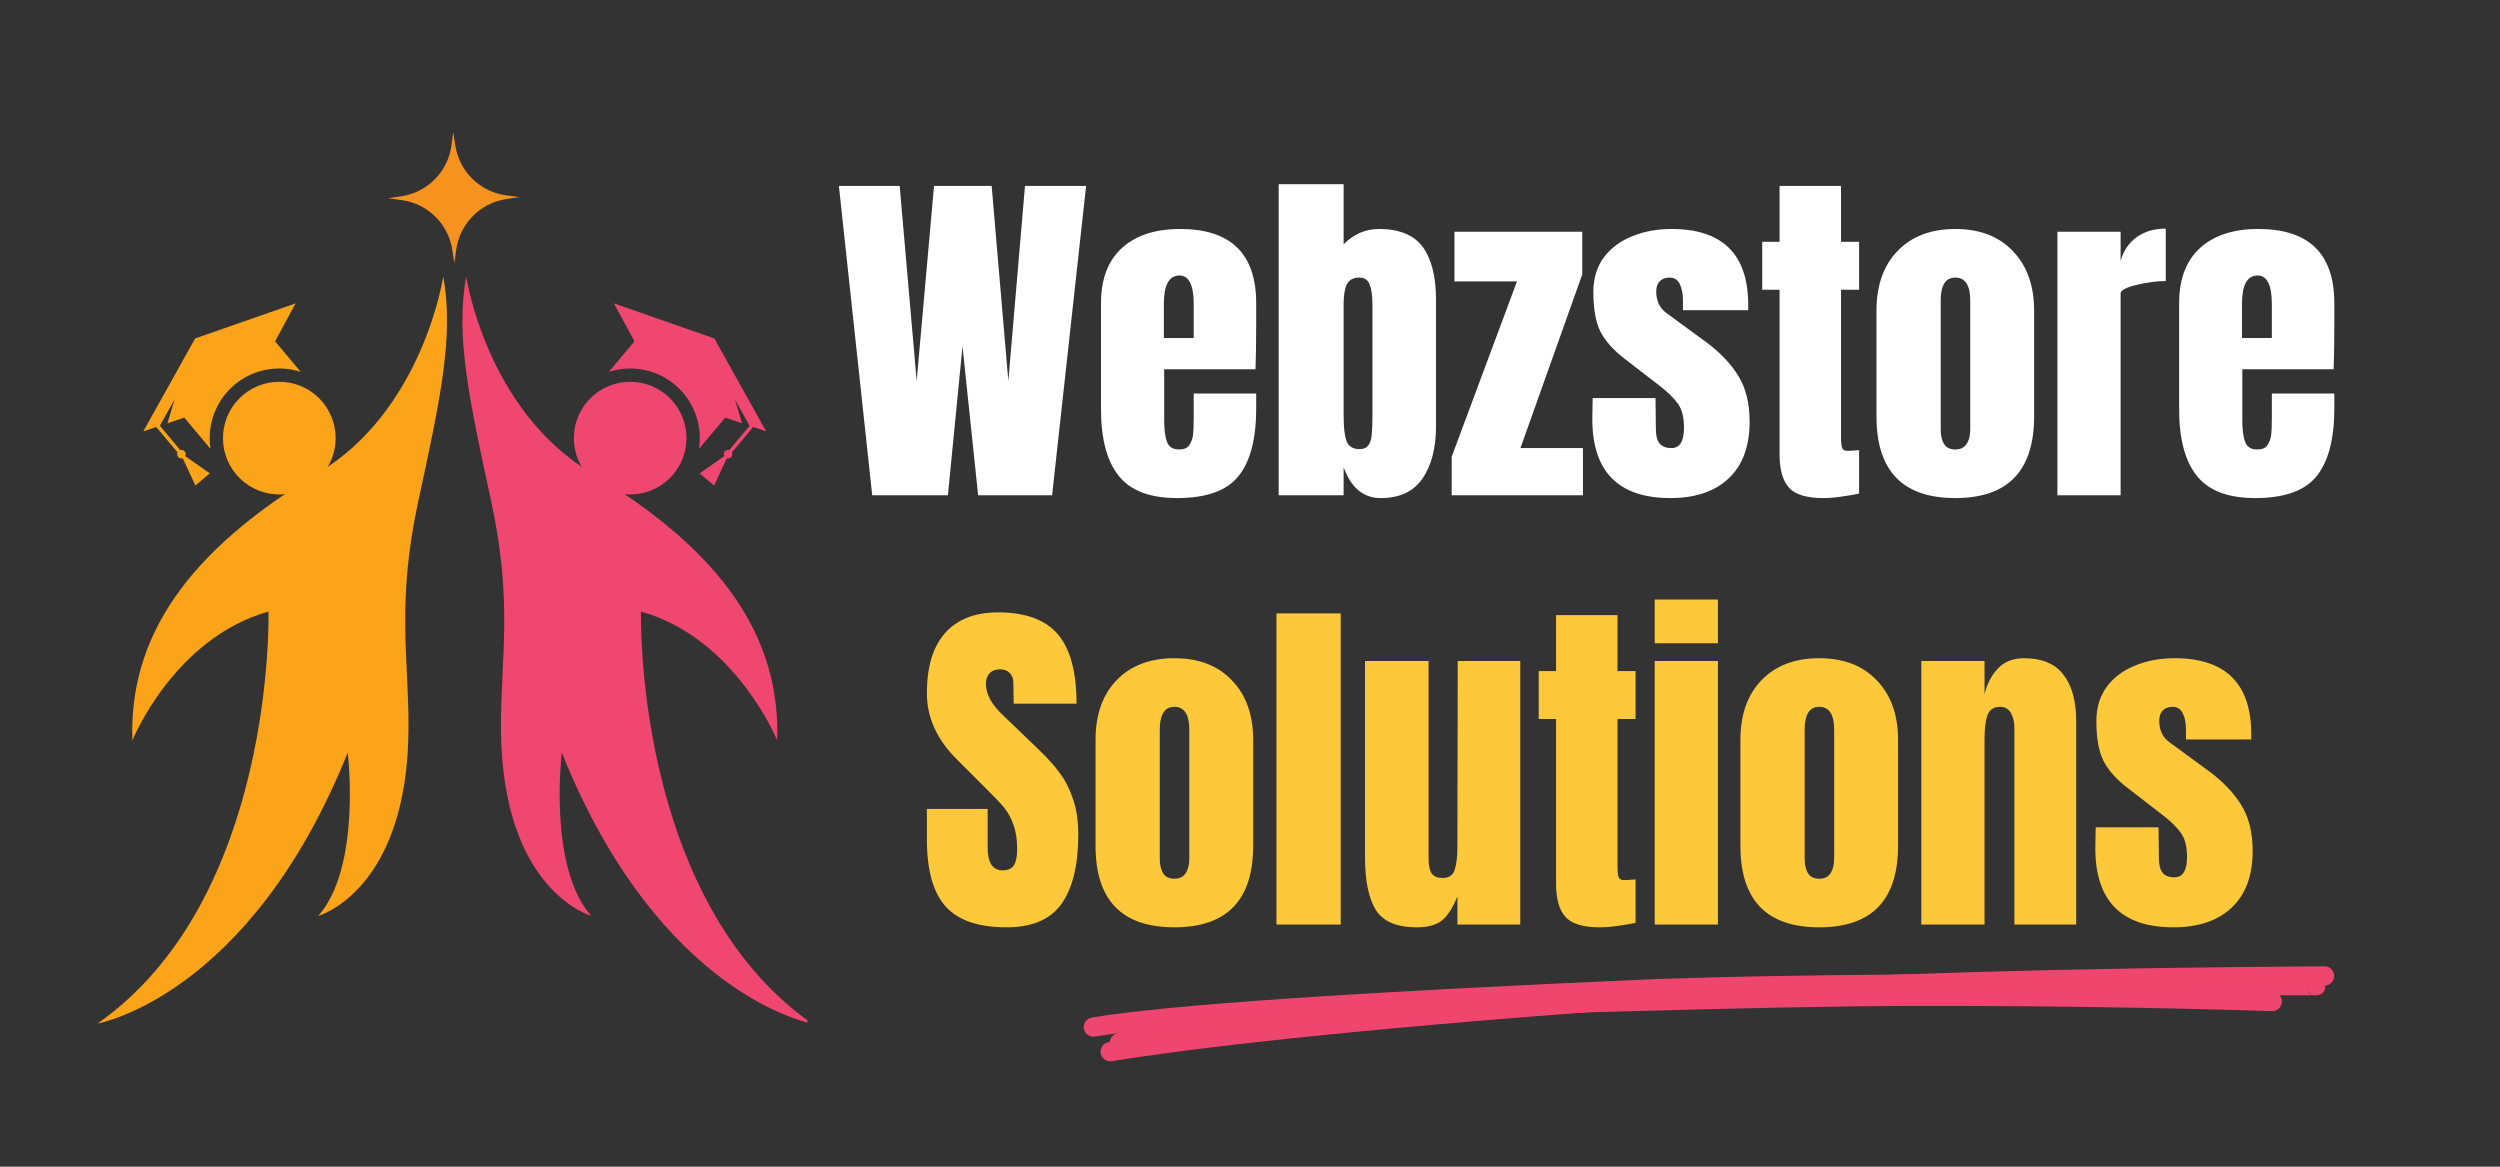
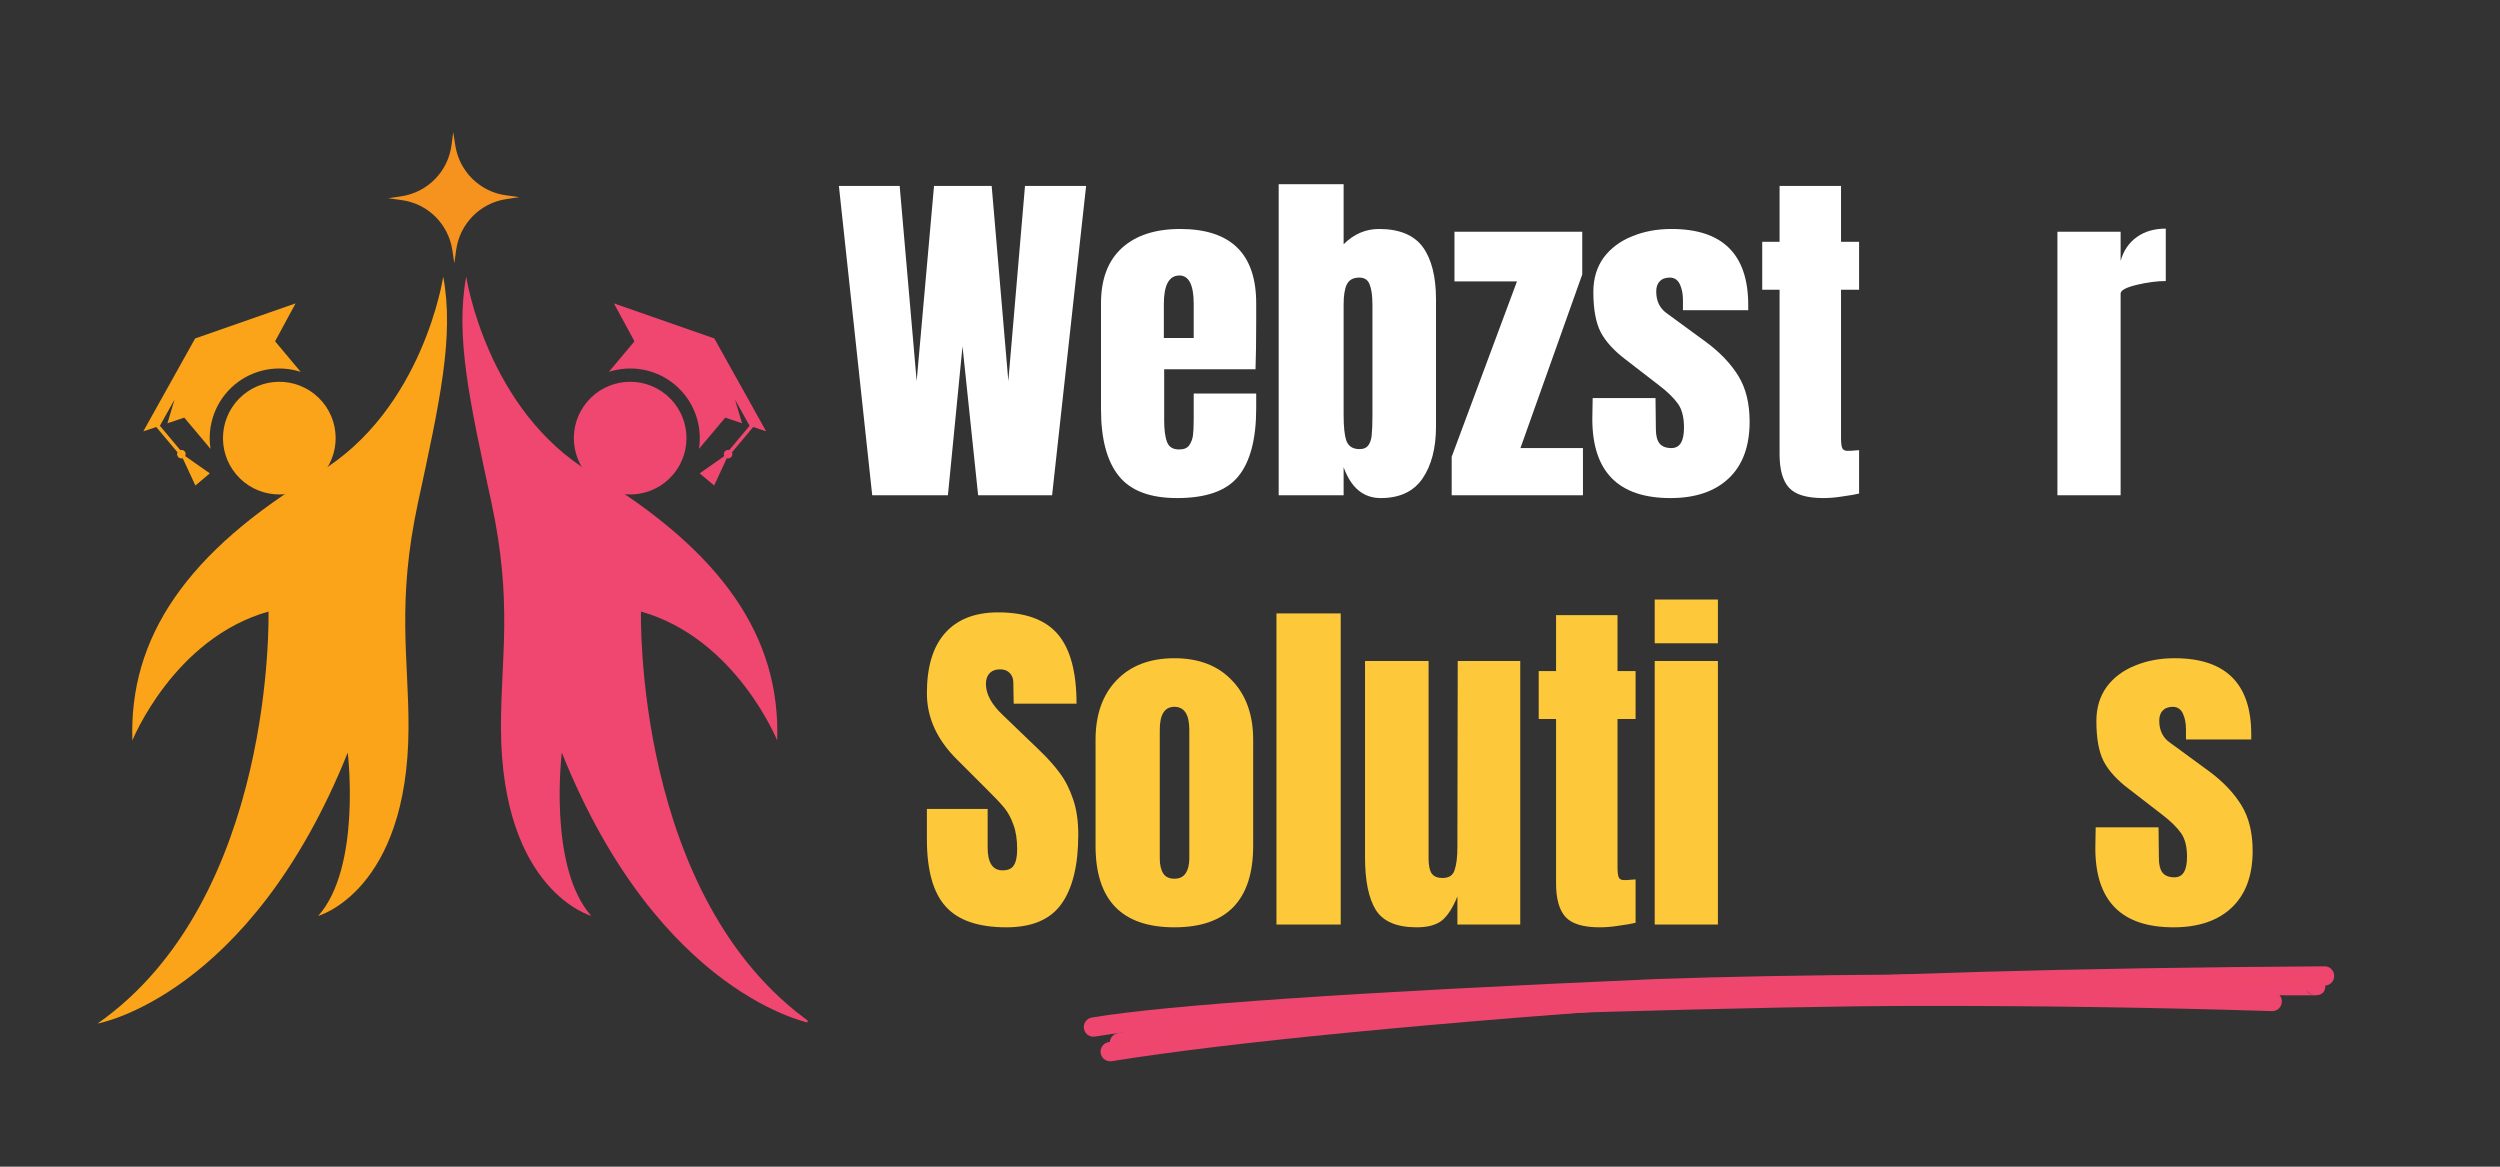
<svg xmlns="http://www.w3.org/2000/svg" width="150" zoomAndPan="magnify" viewBox="0 0 112.5 52.5" height="70" preserveAspectRatio="xMidYMid meet" version="1.0">
  <rect x="0" y="0" width="112.5" height="52.5" fill="#333333" stroke="none" />
  <defs>
    <g />
    <clipPath id="17383b107d">
      <path d="M 20.785 12.41 L 36.34 12.41 L 36.34 46.059 L 20.785 46.059 Z M 20.785 12.41 " clip-rule="nonzero" />
    </clipPath>
    <clipPath id="0c05029f30">
      <path d="M 4.391 12 L 21 12 L 21 46.062 L 4.391 46.062 Z M 4.391 12 " clip-rule="nonzero" />
    </clipPath>
    <clipPath id="b74cb806c1">
      <path d="M 17 5.945 L 24 5.945 L 24 12 L 17 12 Z M 17 5.945 " clip-rule="nonzero" />
    </clipPath>
    <clipPath id="3b5d67e697">
      <path d="M 48.734 43.465 L 105 43.465 L 105 47 L 48.734 47 Z M 48.734 43.465 " clip-rule="nonzero" />
    </clipPath>
    <clipPath id="f79af3482d">
      <path d="M 49 43.465 L 105.195 43.465 L 105.195 47.922 L 49 47.922 Z M 49 43.465 " clip-rule="nonzero" />
    </clipPath>
    <clipPath id="d702a47417">
      <path d="M 49 44 L 103 44 L 103 47.922 L 49 47.922 Z M 49 44 " clip-rule="nonzero" />
    </clipPath>
  </defs>
  <g fill="#ffffff" fill-opacity="1">
    <g transform="translate(37.547, 22.288)">
      <g>
        <path d="M 1.703 0 L 0.203 -13.922 L 2.938 -13.922 L 3.703 -5.141 L 4.484 -13.922 L 7.078 -13.922 L 7.828 -5.141 L 8.578 -13.922 L 11.328 -13.922 L 9.797 0 L 6.469 0 L 5.766 -6.703 L 5.109 0 Z M 1.703 0 " />
      </g>
    </g>
  </g>
  <g fill="#ffffff" fill-opacity="1">
    <g transform="translate(49.076, 22.288)">
      <g>
        <path d="M 3.891 0.125 C 2.672 0.125 1.797 -0.207 1.266 -0.875 C 0.734 -1.539 0.469 -2.539 0.469 -3.875 L 0.469 -8.641 C 0.469 -9.723 0.781 -10.551 1.406 -11.125 C 2.031 -11.695 2.906 -11.984 4.031 -11.984 C 6.312 -11.984 7.453 -10.867 7.453 -8.641 L 7.453 -7.781 C 7.453 -6.914 7.441 -6.211 7.422 -5.672 L 3.312 -5.672 L 3.312 -3.375 C 3.312 -2.957 3.352 -2.633 3.438 -2.406 C 3.52 -2.176 3.703 -2.062 3.984 -2.062 C 4.203 -2.062 4.352 -2.125 4.438 -2.25 C 4.531 -2.383 4.586 -2.535 4.609 -2.703 C 4.629 -2.867 4.641 -3.113 4.641 -3.438 L 4.641 -4.578 L 7.453 -4.578 L 7.453 -3.906 C 7.453 -2.52 7.18 -1.5 6.641 -0.844 C 6.109 -0.195 5.191 0.125 3.891 0.125 Z M 4.641 -7.078 L 4.641 -8.609 C 4.641 -9.461 4.426 -9.891 4 -9.891 C 3.531 -9.891 3.297 -9.461 3.297 -8.609 L 3.297 -7.078 Z M 4.641 -7.078 " />
      </g>
    </g>
  </g>
  <g fill="#ffffff" fill-opacity="1">
    <g transform="translate(56.979, 22.288)">
      <g>
        <path d="M 5.156 0.125 C 4.375 0.125 3.816 -0.336 3.484 -1.266 L 3.484 0 L 0.562 0 L 0.562 -14 L 3.484 -14 L 3.484 -11.297 C 3.941 -11.754 4.473 -11.984 5.078 -11.984 C 5.992 -11.984 6.648 -11.711 7.047 -11.172 C 7.441 -10.629 7.641 -9.844 7.641 -8.812 L 7.641 -3.094 C 7.641 -2.125 7.438 -1.344 7.031 -0.75 C 6.625 -0.164 6 0.125 5.156 0.125 Z M 4.203 -2.078 C 4.391 -2.078 4.523 -2.141 4.609 -2.266 C 4.691 -2.391 4.738 -2.547 4.75 -2.734 C 4.77 -2.922 4.781 -3.211 4.781 -3.609 L 4.781 -8.562 C 4.781 -8.977 4.738 -9.285 4.656 -9.484 C 4.582 -9.691 4.426 -9.797 4.188 -9.797 C 3.914 -9.797 3.727 -9.691 3.625 -9.484 C 3.531 -9.285 3.484 -8.988 3.484 -8.594 L 3.484 -3.609 C 3.484 -3.086 3.523 -2.703 3.609 -2.453 C 3.703 -2.203 3.898 -2.078 4.203 -2.078 Z M 4.203 -2.078 " />
      </g>
    </g>
  </g>
  <g fill="#ffffff" fill-opacity="1">
    <g transform="translate(65.092, 22.288)">
      <g>
        <path d="M 0.234 0 L 0.234 -1.734 L 3.172 -9.625 L 0.359 -9.625 L 0.359 -11.859 L 6.109 -11.859 L 6.109 -9.938 L 3.328 -2.125 L 6.141 -2.125 L 6.141 0 Z M 0.234 0 " />
      </g>
    </g>
  </g>
  <g fill="#ffffff" fill-opacity="1">
    <g transform="translate(71.342, 22.288)">
      <g>
        <path d="M 3.828 0.125 C 1.484 0.125 0.312 -1.062 0.312 -3.438 L 0.328 -4.375 L 3.156 -4.375 L 3.172 -2.984 C 3.172 -2.703 3.223 -2.488 3.328 -2.344 C 3.441 -2.195 3.625 -2.125 3.875 -2.125 C 4.25 -2.125 4.438 -2.43 4.438 -3.047 C 4.438 -3.504 4.348 -3.859 4.172 -4.109 C 3.992 -4.367 3.711 -4.645 3.328 -4.938 L 1.812 -6.109 C 1.289 -6.504 0.914 -6.914 0.688 -7.344 C 0.469 -7.77 0.359 -8.375 0.359 -9.156 C 0.359 -9.758 0.516 -10.273 0.828 -10.703 C 1.148 -11.129 1.578 -11.445 2.109 -11.656 C 2.641 -11.875 3.227 -11.984 3.875 -11.984 C 6.176 -11.984 7.328 -10.844 7.328 -8.562 L 7.328 -8.328 L 4.391 -8.328 L 4.391 -8.781 C 4.391 -9.062 4.344 -9.301 4.25 -9.5 C 4.156 -9.695 4.004 -9.797 3.797 -9.797 C 3.598 -9.797 3.445 -9.738 3.344 -9.625 C 3.238 -9.52 3.188 -9.367 3.188 -9.172 C 3.188 -8.734 3.352 -8.398 3.688 -8.172 L 5.438 -6.891 C 6.07 -6.422 6.555 -5.91 6.891 -5.359 C 7.223 -4.816 7.391 -4.133 7.391 -3.312 C 7.391 -2.207 7.078 -1.359 6.453 -0.766 C 5.828 -0.172 4.953 0.125 3.828 0.125 Z M 3.828 0.125 " />
      </g>
    </g>
  </g>
  <g fill="#ffffff" fill-opacity="1">
    <g transform="translate(79.034, 22.288)">
      <g>
        <path d="M 3.016 0.125 C 2.266 0.125 1.75 -0.031 1.469 -0.344 C 1.188 -0.656 1.047 -1.156 1.047 -1.844 L 1.047 -9.25 L 0.266 -9.25 L 0.266 -11.406 L 1.047 -11.406 L 1.047 -13.922 L 3.812 -13.922 L 3.812 -11.406 L 4.625 -11.406 L 4.625 -9.25 L 3.812 -9.25 L 3.812 -2.594 C 3.812 -2.383 3.828 -2.234 3.859 -2.141 C 3.891 -2.047 3.973 -2 4.109 -2 C 4.223 -2 4.328 -2.004 4.422 -2.016 C 4.516 -2.023 4.582 -2.031 4.625 -2.031 L 4.625 -0.078 C 4.457 -0.035 4.219 0.004 3.906 0.047 C 3.602 0.098 3.305 0.125 3.016 0.125 Z M 3.016 0.125 " />
      </g>
    </g>
  </g>
  <g fill="#ffffff" fill-opacity="1">
    <g transform="translate(83.973, 22.288)">
      <g>
-         <path d="M 4.016 0.125 C 1.648 0.125 0.469 -1.098 0.469 -3.547 L 0.469 -8.312 C 0.469 -9.438 0.781 -10.328 1.406 -10.984 C 2.039 -11.648 2.91 -11.984 4.016 -11.984 C 5.117 -11.984 5.984 -11.648 6.609 -10.984 C 7.242 -10.328 7.562 -9.438 7.562 -8.312 L 7.562 -3.547 C 7.562 -1.098 6.379 0.125 4.016 0.125 Z M 4.016 -2.062 C 4.242 -2.062 4.41 -2.141 4.516 -2.297 C 4.629 -2.461 4.688 -2.688 4.688 -2.969 L 4.688 -8.766 C 4.688 -9.453 4.461 -9.797 4.016 -9.797 C 3.578 -9.797 3.359 -9.453 3.359 -8.766 L 3.359 -2.969 C 3.359 -2.688 3.41 -2.461 3.516 -2.297 C 3.617 -2.141 3.785 -2.062 4.016 -2.062 Z M 4.016 -2.062 " />
-       </g>
+         </g>
    </g>
  </g>
  <g fill="#ffffff" fill-opacity="1">
    <g transform="translate(92.022, 22.288)">
      <g>
        <path d="M 0.562 -11.859 L 3.406 -11.859 L 3.406 -10.547 C 3.539 -11.016 3.785 -11.375 4.141 -11.625 C 4.492 -11.875 4.926 -12 5.438 -12 L 5.438 -9.641 C 5.039 -9.641 4.602 -9.582 4.125 -9.469 C 3.645 -9.352 3.406 -9.223 3.406 -9.078 L 3.406 0 L 0.562 0 Z M 0.562 -11.859 " />
      </g>
    </g>
  </g>
  <g fill="#ffffff" fill-opacity="1">
    <g transform="translate(97.592, 22.288)">
      <g>
-         <path d="M 3.891 0.125 C 2.672 0.125 1.797 -0.207 1.266 -0.875 C 0.734 -1.539 0.469 -2.539 0.469 -3.875 L 0.469 -8.641 C 0.469 -9.723 0.781 -10.551 1.406 -11.125 C 2.031 -11.695 2.906 -11.984 4.031 -11.984 C 6.312 -11.984 7.453 -10.867 7.453 -8.641 L 7.453 -7.781 C 7.453 -6.914 7.441 -6.211 7.422 -5.672 L 3.312 -5.672 L 3.312 -3.375 C 3.312 -2.957 3.352 -2.633 3.438 -2.406 C 3.52 -2.176 3.703 -2.062 3.984 -2.062 C 4.203 -2.062 4.352 -2.125 4.438 -2.25 C 4.531 -2.383 4.586 -2.535 4.609 -2.703 C 4.629 -2.867 4.641 -3.113 4.641 -3.438 L 4.641 -4.578 L 7.453 -4.578 L 7.453 -3.906 C 7.453 -2.52 7.18 -1.5 6.641 -0.844 C 6.109 -0.195 5.191 0.125 3.891 0.125 Z M 4.641 -7.078 L 4.641 -8.609 C 4.641 -9.461 4.426 -9.891 4 -9.891 C 3.531 -9.891 3.297 -9.461 3.297 -8.609 L 3.297 -7.078 Z M 4.641 -7.078 " />
-       </g>
+         </g>
    </g>
  </g>
  <g fill="#fdc93b" fill-opacity="1">
    <g transform="translate(41.366, 41.604)">
      <g>
        <path d="M 3.922 0.125 C 2.66 0.125 1.75 -0.188 1.188 -0.812 C 0.625 -1.438 0.344 -2.445 0.344 -3.844 L 0.344 -5.203 L 3.078 -5.203 L 3.078 -3.469 C 3.078 -2.781 3.301 -2.438 3.75 -2.438 C 3.988 -2.438 4.156 -2.508 4.25 -2.656 C 4.352 -2.801 4.406 -3.047 4.406 -3.391 C 4.406 -3.836 4.348 -4.207 4.234 -4.5 C 4.129 -4.801 3.992 -5.051 3.828 -5.25 C 3.66 -5.457 3.363 -5.77 2.938 -6.188 L 1.734 -7.391 C 0.805 -8.297 0.344 -9.301 0.344 -10.406 C 0.344 -11.594 0.613 -12.492 1.156 -13.109 C 1.707 -13.734 2.504 -14.047 3.547 -14.047 C 4.797 -14.047 5.695 -13.711 6.25 -13.047 C 6.801 -12.391 7.078 -11.352 7.078 -9.938 L 4.25 -9.938 L 4.234 -10.891 C 4.234 -11.066 4.18 -11.207 4.078 -11.312 C 3.973 -11.426 3.828 -11.484 3.641 -11.484 C 3.43 -11.484 3.27 -11.422 3.156 -11.297 C 3.051 -11.18 3 -11.023 3 -10.828 C 3 -10.367 3.258 -9.895 3.781 -9.406 L 5.391 -7.859 C 5.773 -7.492 6.086 -7.145 6.328 -6.812 C 6.578 -6.477 6.773 -6.086 6.922 -5.641 C 7.078 -5.191 7.156 -4.66 7.156 -4.047 C 7.156 -2.68 6.906 -1.645 6.406 -0.938 C 5.906 -0.227 5.078 0.125 3.922 0.125 Z M 3.922 0.125 " />
      </g>
    </g>
  </g>
  <g fill="#fdc93b" fill-opacity="1">
    <g transform="translate(48.831, 41.604)">
      <g>
        <path d="M 4.016 0.125 C 1.648 0.125 0.469 -1.098 0.469 -3.547 L 0.469 -8.312 C 0.469 -9.438 0.781 -10.328 1.406 -10.984 C 2.039 -11.648 2.91 -11.984 4.016 -11.984 C 5.117 -11.984 5.984 -11.648 6.609 -10.984 C 7.242 -10.328 7.562 -9.438 7.562 -8.312 L 7.562 -3.547 C 7.562 -1.098 6.379 0.125 4.016 0.125 Z M 4.016 -2.062 C 4.242 -2.062 4.41 -2.141 4.516 -2.297 C 4.629 -2.461 4.688 -2.688 4.688 -2.969 L 4.688 -8.766 C 4.688 -9.453 4.461 -9.797 4.016 -9.797 C 3.578 -9.797 3.359 -9.453 3.359 -8.766 L 3.359 -2.969 C 3.359 -2.688 3.41 -2.461 3.516 -2.297 C 3.617 -2.141 3.785 -2.062 4.016 -2.062 Z M 4.016 -2.062 " />
      </g>
    </g>
  </g>
  <g fill="#fdc93b" fill-opacity="1">
    <g transform="translate(56.879, 41.604)">
      <g>
        <path d="M 0.562 0 L 0.562 -14 L 3.453 -14 L 3.453 0 Z M 0.562 0 " />
      </g>
    </g>
  </g>
  <g fill="#fdc93b" fill-opacity="1">
    <g transform="translate(60.895, 41.604)">
      <g>
        <path d="M 2.859 0.125 C 1.961 0.125 1.348 -0.133 1.016 -0.656 C 0.691 -1.188 0.531 -1.977 0.531 -3.031 L 0.531 -11.859 L 3.391 -11.859 L 3.391 -3.594 C 3.391 -3.52 3.391 -3.316 3.391 -2.984 C 3.391 -2.66 3.438 -2.43 3.531 -2.297 C 3.633 -2.16 3.797 -2.094 4.016 -2.094 C 4.305 -2.094 4.488 -2.211 4.562 -2.453 C 4.645 -2.691 4.688 -3.039 4.688 -3.5 L 4.688 -3.594 L 4.703 -11.859 L 7.516 -11.859 L 7.516 0 L 4.688 0 L 4.688 -1.266 C 4.488 -0.766 4.258 -0.406 4 -0.188 C 3.738 0.02 3.359 0.125 2.859 0.125 Z M 2.859 0.125 " />
      </g>
    </g>
  </g>
  <g fill="#fdc93b" fill-opacity="1">
    <g transform="translate(68.976, 41.604)">
      <g>
        <path d="M 3.016 0.125 C 2.266 0.125 1.75 -0.031 1.469 -0.344 C 1.188 -0.656 1.047 -1.156 1.047 -1.844 L 1.047 -9.25 L 0.266 -9.25 L 0.266 -11.406 L 1.047 -11.406 L 1.047 -13.922 L 3.812 -13.922 L 3.812 -11.406 L 4.625 -11.406 L 4.625 -9.25 L 3.812 -9.25 L 3.812 -2.594 C 3.812 -2.383 3.828 -2.234 3.859 -2.141 C 3.891 -2.047 3.973 -2 4.109 -2 C 4.223 -2 4.328 -2.004 4.422 -2.016 C 4.516 -2.023 4.582 -2.031 4.625 -2.031 L 4.625 -0.078 C 4.457 -0.035 4.219 0.004 3.906 0.047 C 3.602 0.098 3.305 0.125 3.016 0.125 Z M 3.016 0.125 " />
      </g>
    </g>
  </g>
  <g fill="#fdc93b" fill-opacity="1">
    <g transform="translate(73.915, 41.604)">
      <g>
        <path d="M 0.547 -12.656 L 0.547 -14.625 L 3.391 -14.625 L 3.391 -12.656 Z M 0.547 0 L 0.547 -11.859 L 3.391 -11.859 L 3.391 0 Z M 0.547 0 " />
      </g>
    </g>
  </g>
  <g fill="#fdc93b" fill-opacity="1">
    <g transform="translate(77.85, 41.604)">
      <g>
-         <path d="M 4.016 0.125 C 1.648 0.125 0.469 -1.098 0.469 -3.547 L 0.469 -8.312 C 0.469 -9.438 0.781 -10.328 1.406 -10.984 C 2.039 -11.648 2.91 -11.984 4.016 -11.984 C 5.117 -11.984 5.984 -11.648 6.609 -10.984 C 7.242 -10.328 7.562 -9.438 7.562 -8.312 L 7.562 -3.547 C 7.562 -1.098 6.379 0.125 4.016 0.125 Z M 4.016 -2.062 C 4.242 -2.062 4.41 -2.141 4.516 -2.297 C 4.629 -2.461 4.688 -2.688 4.688 -2.969 L 4.688 -8.766 C 4.688 -9.453 4.461 -9.797 4.016 -9.797 C 3.578 -9.797 3.359 -9.453 3.359 -8.766 L 3.359 -2.969 C 3.359 -2.688 3.41 -2.461 3.516 -2.297 C 3.617 -2.141 3.785 -2.062 4.016 -2.062 Z M 4.016 -2.062 " />
-       </g>
+         </g>
    </g>
  </g>
  <g fill="#fdc93b" fill-opacity="1">
    <g transform="translate(85.898, 41.604)">
      <g>
-         <path d="M 0.562 -11.859 L 3.406 -11.859 L 3.406 -10.359 C 3.52 -10.836 3.723 -11.227 4.016 -11.531 C 4.305 -11.832 4.695 -11.984 5.188 -11.984 C 5.988 -11.984 6.578 -11.738 6.953 -11.25 C 7.336 -10.758 7.531 -10.062 7.531 -9.156 L 7.531 0 L 4.75 0 L 4.75 -8.859 C 4.75 -9.117 4.695 -9.336 4.594 -9.516 C 4.488 -9.703 4.328 -9.797 4.109 -9.797 C 3.816 -9.797 3.625 -9.664 3.531 -9.406 C 3.445 -9.145 3.406 -8.789 3.406 -8.344 L 3.406 0 L 0.562 0 Z M 0.562 -11.859 " />
-       </g>
+         </g>
    </g>
  </g>
  <g fill="#fdc93b" fill-opacity="1">
    <g transform="translate(93.978, 41.604)">
      <g>
        <path d="M 3.828 0.125 C 1.484 0.125 0.312 -1.062 0.312 -3.438 L 0.328 -4.375 L 3.156 -4.375 L 3.172 -2.984 C 3.172 -2.703 3.223 -2.488 3.328 -2.344 C 3.441 -2.195 3.625 -2.125 3.875 -2.125 C 4.25 -2.125 4.438 -2.43 4.438 -3.047 C 4.438 -3.504 4.348 -3.859 4.172 -4.109 C 3.992 -4.367 3.711 -4.645 3.328 -4.938 L 1.812 -6.109 C 1.289 -6.504 0.914 -6.914 0.688 -7.344 C 0.469 -7.77 0.359 -8.375 0.359 -9.156 C 0.359 -9.758 0.516 -10.273 0.828 -10.703 C 1.148 -11.129 1.578 -11.445 2.109 -11.656 C 2.641 -11.875 3.227 -11.984 3.875 -11.984 C 6.176 -11.984 7.328 -10.844 7.328 -8.562 L 7.328 -8.328 L 4.391 -8.328 L 4.391 -8.781 C 4.391 -9.062 4.344 -9.301 4.25 -9.5 C 4.156 -9.695 4.004 -9.797 3.797 -9.797 C 3.598 -9.797 3.445 -9.738 3.344 -9.625 C 3.238 -9.52 3.188 -9.367 3.188 -9.172 C 3.188 -8.734 3.352 -8.398 3.688 -8.172 L 5.438 -6.891 C 6.07 -6.422 6.555 -5.91 6.891 -5.359 C 7.223 -4.816 7.391 -4.133 7.391 -3.312 C 7.391 -2.207 7.078 -1.359 6.453 -0.766 C 5.828 -0.172 4.953 0.125 3.828 0.125 Z M 3.828 0.125 " />
      </g>
    </g>
  </g>
  <path fill="#ef476f" d="M 29.988 17.773 C 31.059 18.676 31.199 20.273 30.297 21.348 C 29.398 22.418 27.797 22.559 26.727 21.656 C 25.656 20.758 25.516 19.156 26.418 18.086 C 27.316 17.012 28.918 16.875 29.988 17.773 " fill-opacity="1" fill-rule="nonzero" />
  <path fill="#ef476f" d="M 32.938 20.355 C 32.969 20.422 32.961 20.5 32.91 20.562 C 32.859 20.621 32.781 20.641 32.711 20.621 L 32.695 20.645 L 32.137 21.848 L 31.484 21.301 L 32.574 20.539 L 32.59 20.52 C 32.559 20.453 32.566 20.371 32.617 20.312 C 32.668 20.254 32.746 20.234 32.816 20.254 L 33.73 19.16 L 33.074 17.98 L 33.391 19.047 L 32.637 18.793 L 31.453 20.199 C 31.617 19.152 31.242 18.047 30.375 17.316 C 29.52 16.598 28.391 16.414 27.398 16.734 L 28.551 15.359 L 27.625 13.652 L 32.145 15.23 L 34.477 19.41 L 33.895 19.215 L 32.938 20.355 " fill-opacity="1" fill-rule="nonzero" />
  <g clip-path="url(#17383b107d)">
    <path fill="#ef476f" d="M 26.609 41.215 C 26.609 41.215 22.574 40.105 22.543 32.773 C 22.531 29.645 23.09 27.145 22.113 22.609 C 21.137 18.078 20.48 15.141 20.98 12.449 C 20.98 12.449 21.879 18.449 26.609 21.281 C 32.551 24.844 35.129 28.707 34.973 33.32 C 34.973 33.32 33.113 28.723 28.844 27.52 C 28.844 27.52 28.512 40.434 36.535 46.059 C 36.535 46.059 29.691 44.863 25.281 33.867 C 25.281 33.867 24.652 39.023 26.609 41.215 " fill-opacity="1" fill-rule="nonzero" />
  </g>
  <path fill="#fba319" d="M 10.938 17.773 C 9.867 18.676 9.727 20.273 10.629 21.348 C 11.531 22.418 13.129 22.559 14.199 21.656 C 15.273 20.758 15.41 19.156 14.512 18.086 C 13.609 17.012 12.012 16.875 10.938 17.773 " fill-opacity="1" fill-rule="nonzero" />
  <path fill="#fba319" d="M 7.988 20.355 C 7.957 20.422 7.965 20.5 8.016 20.562 C 8.066 20.621 8.145 20.641 8.215 20.621 L 8.234 20.645 L 8.793 21.848 L 9.441 21.301 L 8.355 20.539 L 8.336 20.52 C 8.367 20.453 8.359 20.371 8.312 20.312 C 8.262 20.254 8.184 20.234 8.113 20.254 L 7.195 19.16 L 7.855 17.98 L 7.535 19.047 L 8.293 18.793 L 9.473 20.199 C 9.312 19.152 9.684 18.047 10.551 17.316 C 11.406 16.598 12.539 16.414 13.531 16.734 L 12.379 15.359 L 13.301 13.652 L 8.781 15.23 L 6.449 19.41 L 7.031 19.215 L 7.988 20.355 " fill-opacity="1" fill-rule="nonzero" />
  <g clip-path="url(#0c05029f30)">
    <path fill="#fba319" d="M 14.32 41.215 C 14.32 41.215 18.352 40.105 18.383 32.773 C 18.398 29.645 17.836 27.145 18.812 22.609 C 19.789 18.078 20.445 15.141 19.945 12.449 C 19.945 12.449 19.051 18.449 14.32 21.281 C 8.375 24.844 5.801 28.707 5.957 33.32 C 5.957 33.32 7.812 28.723 12.082 27.52 C 12.082 27.52 12.418 40.434 4.391 46.059 C 4.391 46.059 11.238 44.863 15.648 33.867 C 15.648 33.867 16.273 39.023 14.32 41.215 " fill-opacity="1" fill-rule="nonzero" />
  </g>
  <g clip-path="url(#b74cb806c1)">
    <path fill="#f6921e" d="M 20.355 11.25 L 20.445 11.848 L 20.527 11.25 C 20.688 10.07 21.602 9.141 22.773 8.961 L 23.375 8.871 L 22.773 8.789 C 21.598 8.633 20.668 7.715 20.488 6.543 L 20.395 5.945 L 20.316 6.543 C 20.156 7.723 19.242 8.652 18.066 8.832 L 17.469 8.922 L 18.07 9.004 C 19.246 9.16 20.176 10.078 20.355 11.25 " fill-opacity="1" fill-rule="nonzero" />
  </g>
  <g clip-path="url(#3b5d67e697)">
    <path fill="#ef476f" d="M 49.133 45.789 C 52.461 45.227 60.914 44.648 74.488 44.059 L 74.492 44.059 C 77.574 43.949 81.258 43.883 85.547 43.855 C 86.586 43.848 87.797 43.848 89.172 43.852 C 98.934 43.906 103.934 43.93 104.18 43.922 C 103.914 43.93 103.777 44.074 103.773 44.348 L 103.773 44.363 C 103.777 44.633 103.91 44.773 104.172 44.785 L 104.176 44.785 C 104.172 44.785 104.172 44.785 104.172 44.785 C 103.934 44.777 103.746 44.57 103.758 44.332 C 103.77 44.094 103.973 43.906 104.211 43.918 C 104.215 43.918 104.219 43.918 104.219 43.918 C 104.496 43.934 104.637 44.074 104.641 44.348 L 104.641 44.363 C 104.637 44.637 104.492 44.777 104.215 44.789 C 103.957 44.797 98.941 44.777 89.168 44.723 C 87.793 44.719 86.586 44.719 85.551 44.723 C 81.273 44.75 77.598 44.816 74.523 44.926 L 74.527 44.926 C 60.988 45.516 52.57 46.09 49.277 46.645 C 49.039 46.688 48.816 46.527 48.777 46.289 C 48.738 46.055 48.895 45.828 49.133 45.789 Z M 49.133 45.789 " fill-opacity="0.996" fill-rule="nonzero" />
  </g>
  <g clip-path="url(#f79af3482d)">
    <path fill="#ef476f" d="M 49.891 46.895 C 55.207 46.039 64.199 45.168 76.867 44.277 L 76.871 44.277 C 83.965 43.816 93.207 43.555 104.602 43.484 C 104.844 43.48 105.039 43.676 105.039 43.914 C 105.043 44.156 104.848 44.352 104.609 44.352 C 93.23 44.422 84.004 44.688 76.926 45.145 L 76.93 45.145 C 64.289 46.031 55.32 46.902 50.027 47.754 C 49.789 47.789 49.566 47.629 49.531 47.391 C 49.492 47.156 49.652 46.934 49.891 46.895 Z M 49.891 46.895 " fill-opacity="0.996" fill-rule="nonzero" />
  </g>
  <g clip-path="url(#d702a47417)">
    <path fill="#ef476f" d="M 50.277 46.5 C 53.633 45.715 60.793 45.109 71.766 44.68 L 71.77 44.68 C 78.02 44.5 82.797 44.406 86.105 44.395 C 91.633 44.387 97.02 44.465 102.266 44.633 C 102.504 44.641 102.691 44.84 102.684 45.078 C 102.676 45.32 102.477 45.508 102.234 45.5 C 97 45.336 91.625 45.258 86.105 45.266 C 82.805 45.273 78.035 45.367 71.797 45.547 L 71.801 45.547 C 60.883 45.977 53.773 46.574 50.473 47.344 C 50.242 47.398 50.008 47.254 49.953 47.02 C 49.898 46.785 50.043 46.551 50.277 46.5 Z M 50.277 46.5 " fill-opacity="0.996" fill-rule="nonzero" />
  </g>
</svg>